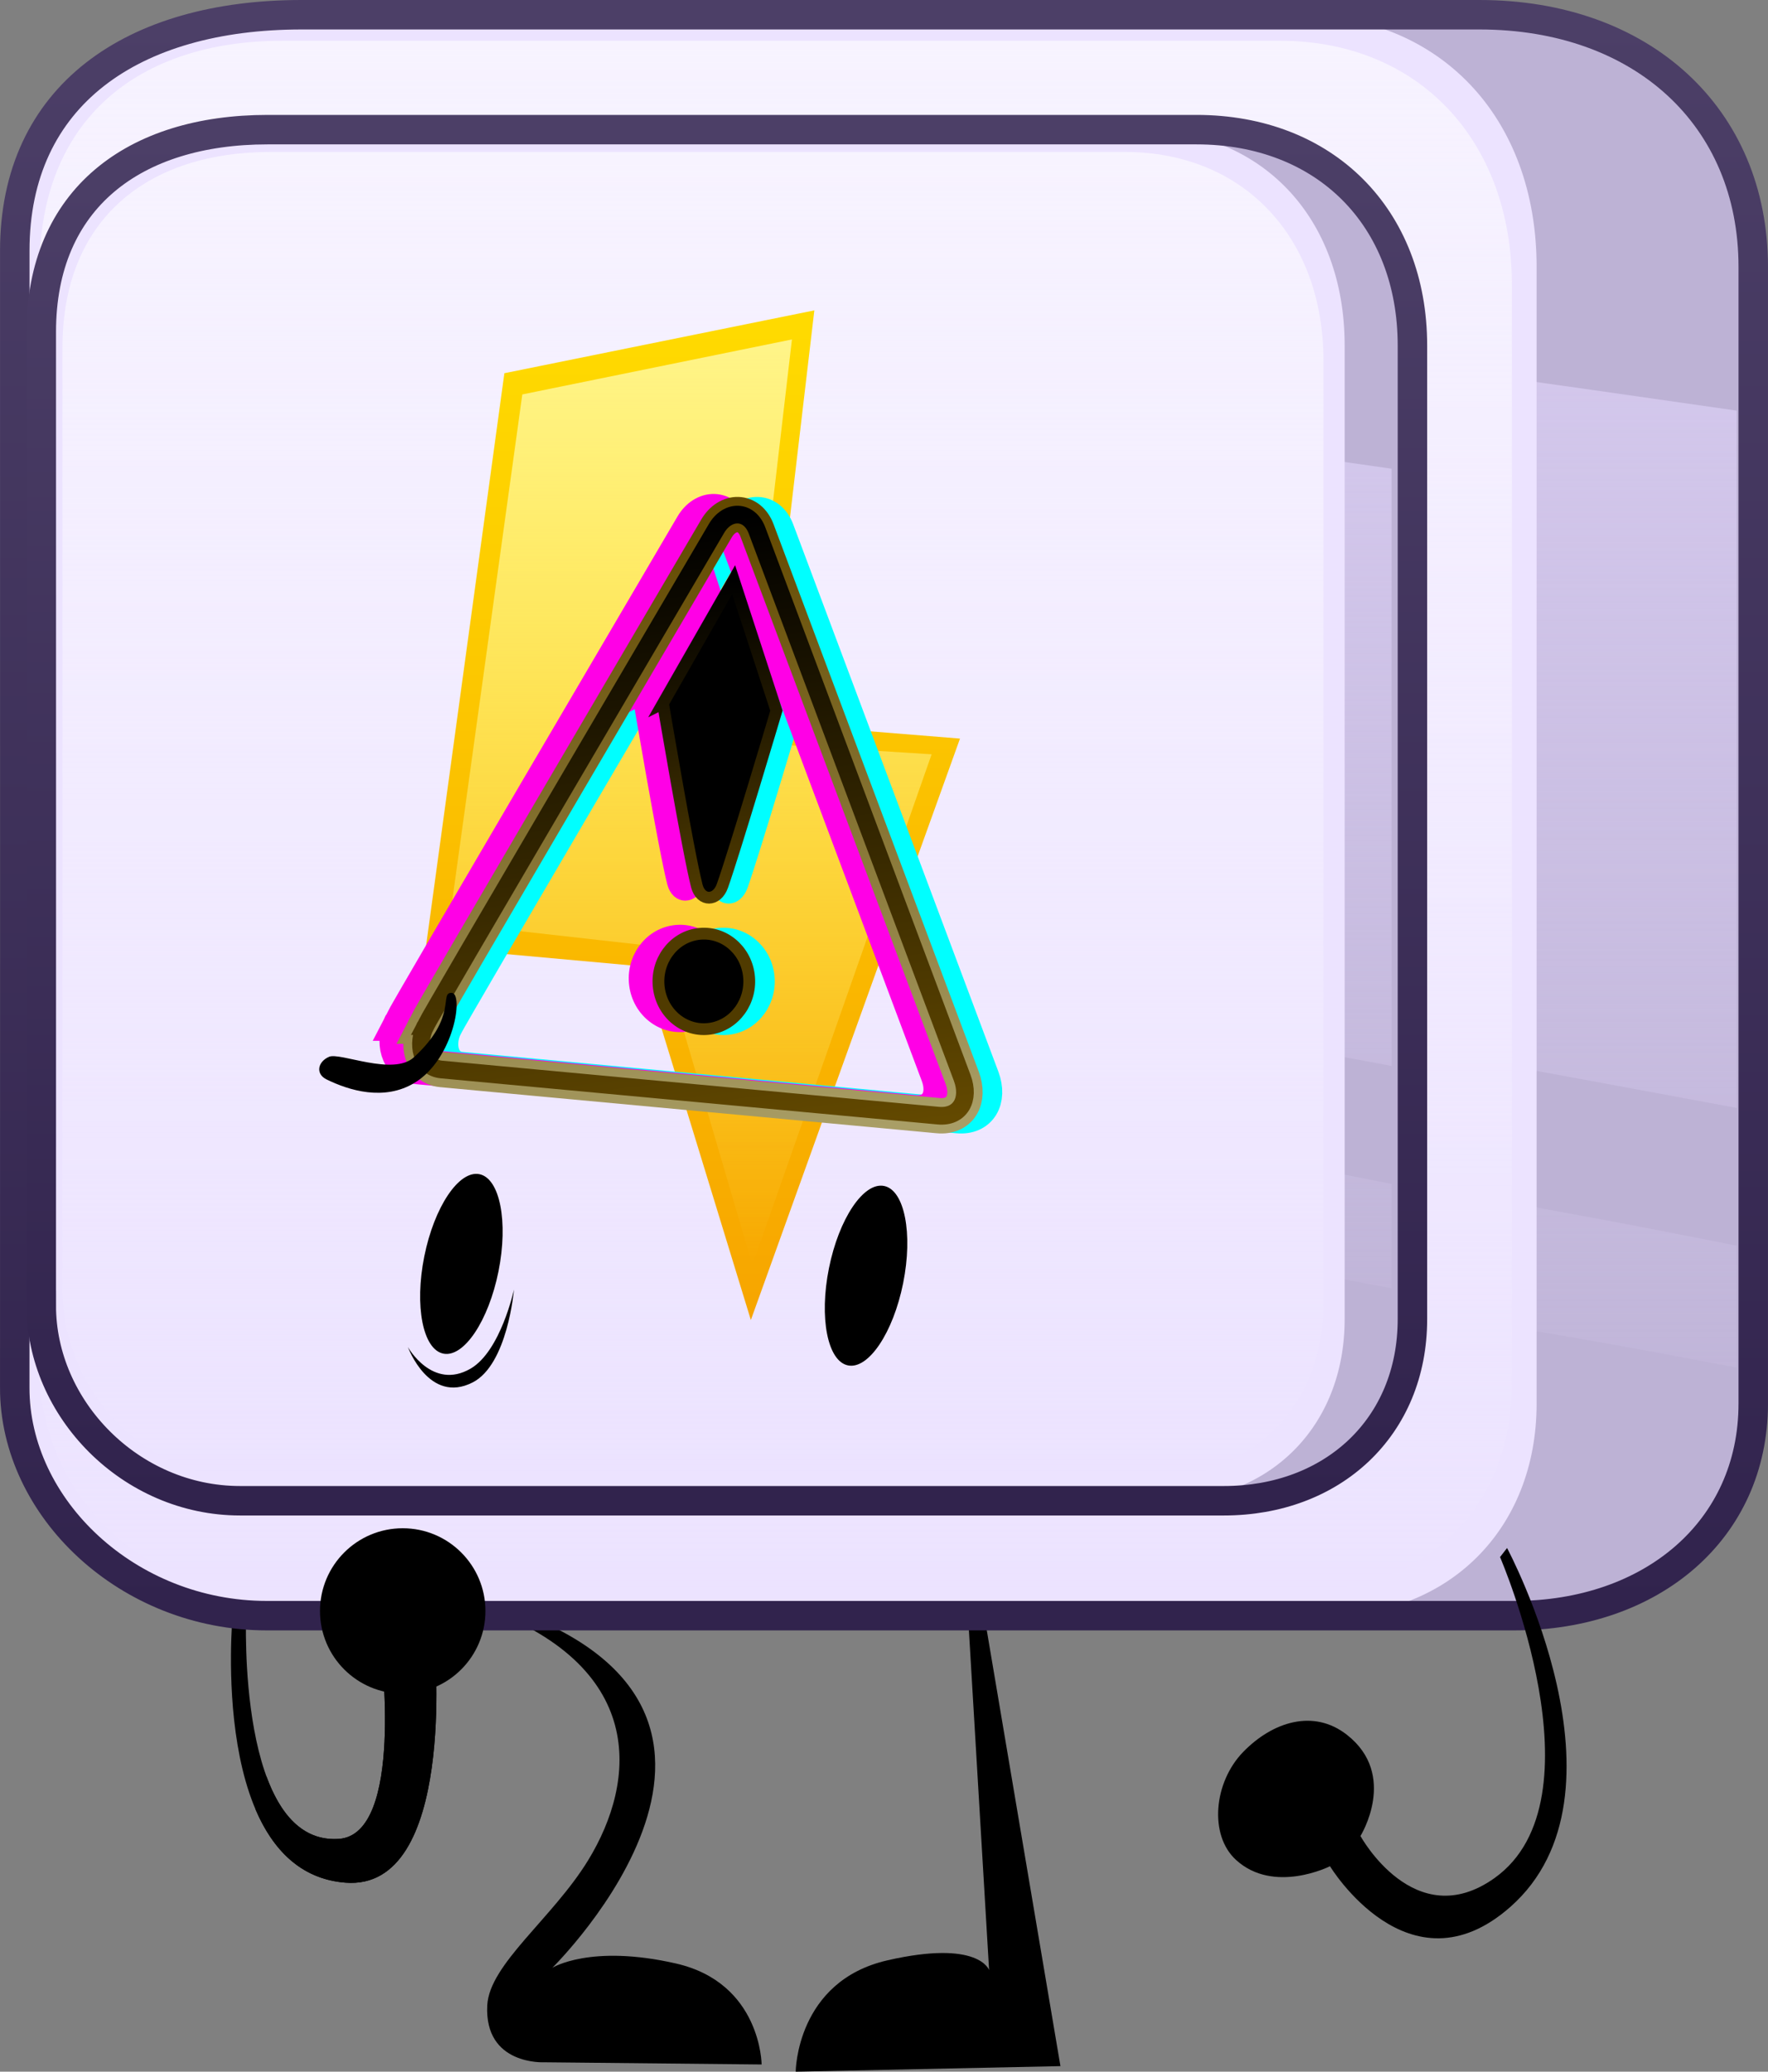
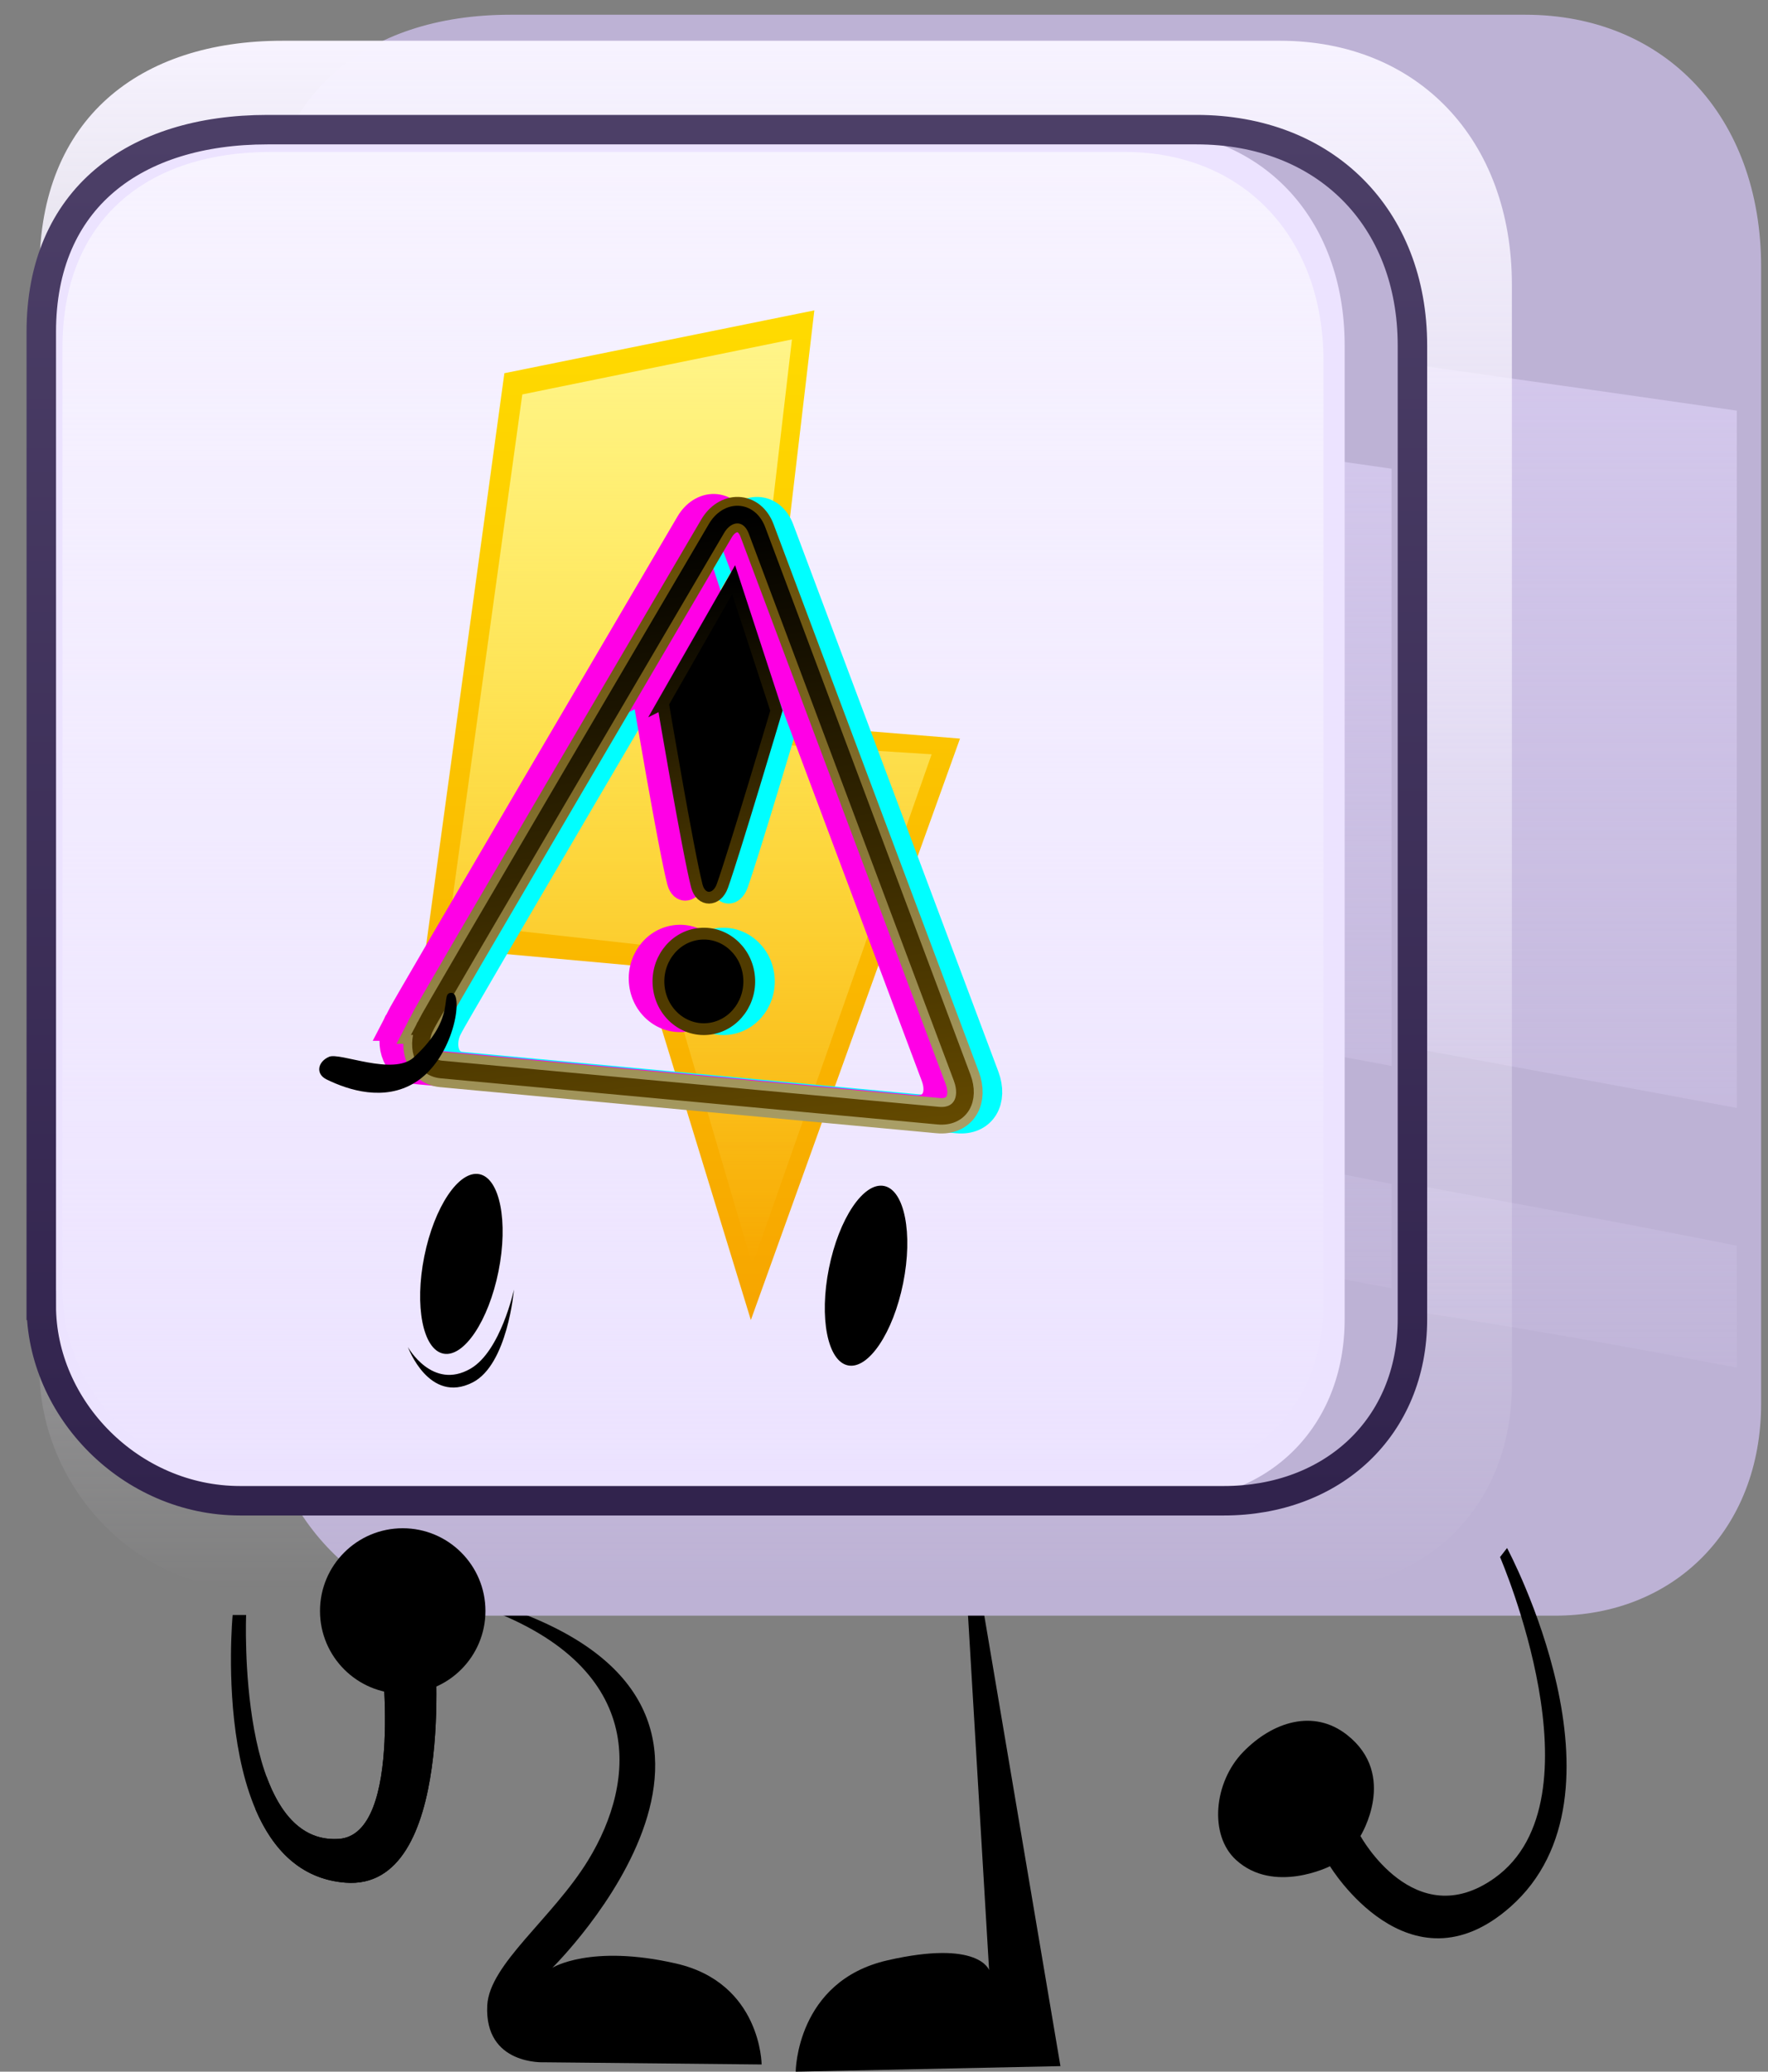
<svg xmlns="http://www.w3.org/2000/svg" version="1.1" width="150.002" height="175.776" viewBox="0,0,150.002,175.776">
  <rect x="0" y="0" width="150.002" height="175.776" fill="#808080" stroke="none" />
  <defs>
    <linearGradient x1="264.212" y1="114.291" x2="264.212" y2="245.709" gradientUnits="userSpaceOnUse" id="color-1">
      <stop offset="0" stop-color="#d9cdf2" />
      <stop offset="1" stop-color="#d9cdf2" stop-opacity="0" />
    </linearGradient>
    <linearGradient x1="264.212" y1="114.291" x2="264.212" y2="245.709" gradientUnits="userSpaceOnUse" id="color-2">
      <stop offset="0" stop-color="#d9cdf2" />
      <stop offset="1" stop-color="#d9cdf2" stop-opacity="0" />
    </linearGradient>
    <linearGradient x1="244.143" y1="114.291" x2="244.143" y2="245.709" gradientUnits="userSpaceOnUse" id="color-3">
      <stop offset="0" stop-color="#f7f3ff" />
      <stop offset="1" stop-color="#f7f3ff" stop-opacity="0" />
    </linearGradient>
    <linearGradient x1="253.333" y1="112.083" x2="253.333" y2="247.917" gradientUnits="userSpaceOnUse" id="color-4">
      <stop offset="0" stop-color="#4c3f67" />
      <stop offset="1" stop-color="#31234d" />
    </linearGradient>
    <linearGradient x1="243.75" y1="123.724" x2="243.75" y2="236.276" gradientUnits="userSpaceOnUse" id="color-5">
      <stop offset="0" stop-color="#d9cdf2" />
      <stop offset="1" stop-color="#d9cdf2" stop-opacity="0" />
    </linearGradient>
    <linearGradient x1="243.75" y1="123.724" x2="243.75" y2="236.276" gradientUnits="userSpaceOnUse" id="color-6">
      <stop offset="0" stop-color="#d9cdf2" />
      <stop offset="1" stop-color="#d9cdf2" stop-opacity="0" />
    </linearGradient>
    <linearGradient x1="237.125" y1="123.724" x2="237.125" y2="236.276" gradientUnits="userSpaceOnUse" id="color-7">
      <stop offset="0" stop-color="#f7f3ff" />
      <stop offset="1" stop-color="#f7f3ff" stop-opacity="0" />
    </linearGradient>
    <linearGradient x1="235.382" y1="137.167" x2="235.382" y2="222.833" gradientUnits="userSpaceOnUse" id="color-8">
      <stop offset="0" stop-color="#ffdb00" />
      <stop offset="1" stop-color="#f7a500" />
    </linearGradient>
    <linearGradient x1="237.093" y1="139.833" x2="237.093" y2="218.167" gradientUnits="userSpaceOnUse" id="color-9">
      <stop offset="0" stop-color="#fff488" />
      <stop offset="1" stop-color="#fff488" stop-opacity="0" />
    </linearGradient>
    <linearGradient x1="231.123" y1="155.902" x2="238.049" y2="208.473" gradientUnits="userSpaceOnUse" id="color-10">
      <stop offset="0" stop-color="#634900" />
      <stop offset="1" stop-color="#a99e66" />
    </linearGradient>
    <linearGradient x1="231.123" y1="155.902" x2="238.049" y2="208.473" gradientUnits="userSpaceOnUse" id="color-11">
      <stop offset="0" stop-color="#000000" />
      <stop offset="1" stop-color="#634900" />
    </linearGradient>
    <linearGradient x1="238.018" y1="160.39" x2="241.468" y2="186.575" gradientUnits="userSpaceOnUse" id="color-12">
      <stop offset="0" stop-color="#000000" />
      <stop offset="1" stop-color="#503b00" />
    </linearGradient>
    <linearGradient x1="240" y1="121.833" x2="240" y2="238.167" gradientUnits="userSpaceOnUse" id="color-13">
      <stop offset="0" stop-color="#4c3f67" />
      <stop offset="1" stop-color="#31234d" />
    </linearGradient>
  </defs>
  <g transform="translate(-178.332,-110.833)">
    <g data-paper-data="{&quot;isPaintingLayer&quot;:true}" fill-rule="nonzero" stroke-linejoin="miter" stroke-miterlimit="10" stroke-dasharray="" stroke-dashoffset="0" style="mix-blend-mode: normal">
      <path d="M261.29,244.641l7.013,41.497l-22.462,0.471c0,0 0.042,-7.677 7.781,-9.448c7.782,-1.782 8.628,0.828 8.628,0.828l-1.994,-33.547" data-paper-data="{&quot;index&quot;:null}" fill="#000000" stroke="#000000" stroke-width="0" stroke-linecap="round" />
      <path d="M220.213,246.885c27.601,8.657 4.983,30.907 4.983,30.907c0,0 3.225,-2.026 10.49,-0.362c7.224,1.654 7.264,8.567 7.264,8.567l-18.438,-0.186c0,0 -5.099,0.282 -4.84,-4.828c0.177,-3.5 5.548,-7.398 8.555,-12.306c4.167,-6.802 5.021,-16.609 -9.317,-21.606" data-paper-data="{&quot;index&quot;:null}" fill="#000000" stroke="#000000" stroke-width="0" stroke-linecap="round" />
      <path d="M199.214,247.857c0,0 -0.805,19.575 7.857,19c5.588,-0.371 3.571,-16.143 3.571,-16.143l4.571,-0.143c0,0 1.846,20.729 -7.571,20c-11.654,-0.903 -9.571,-22.714 -9.571,-22.714z" fill="#000000" stroke="#000000" stroke-width="0" stroke-linecap="round" />
      <g>
        <g stroke-linecap="butt">
          <g stroke="none">
            <g>
              <path d="M200.674,228.56c0.009,-7.461 0.005,-64.883 0.002,-96.442c-0.001,-13.198 8.619,-20.035 20.966,-20.035c26.892,0 71.645,0 86.094,0c11.896,0 20.014,8.678 20.014,21.394c0,29.081 0,80.76 0,96.442c0,10.737 -7.428,17.998 -17.473,17.998c-15.19,0 -64.405,0 -91.177,0c-10.144,0 -18.438,-9.113 -18.426,-19.356z" fill="#bdb2d5" stroke-width="NaN" />
              <path d="M202.741,133.675c-0,-1.067 0.058,-2.091 0.172,-3.072c24.643,1.328 49.18,4.698 73.6,8.111c16.395,2.292 32.787,4.605 49.172,6.96c0,18.266 0,41.35 0,59.164c-32.674,-6.058 -65.265,-12.178 -98.379,-16.306c-7.977,-0.994 -16.349,-2.201 -24.562,-2.961c-0,-17.758 -0.002,-37.579 -0.003,-51.897z" fill="url(#color-1)" stroke-width="NaN" />
              <path d="M202.744,197.373c18.118,1.93 51.425,6.377 61.219,7.944c16.267,2.603 32.439,5.707 48.633,8.683c4.289,0.788 8.669,1.647 13.089,2.527c0,4.122 0,7.644 0,10.346c-28.158,-5.427 -56.461,-9.459 -85.958,-10.338c-5.574,-0.166 -11.637,0.002 -17.213,-0.046c-6.59,-0.056 -13.182,-0.027 -19.771,-0.116c0.001,-5.135 0.001,-11.691 0.001,-19z" fill="url(#color-2)" stroke-width="NaN" />
            </g>
            <g fill="none" stroke-width="1" font-family="sans-serif" font-weight="normal" font-size="12" text-anchor="start" />
            <g fill="none" stroke-width="1" font-family="sans-serif" font-weight="normal" font-size="12" text-anchor="start" />
            <g fill="none" stroke-width="1" font-family="sans-serif" font-weight="normal" font-size="12" text-anchor="start" />
            <g fill="none" stroke-width="1" font-family="sans-serif" font-weight="normal" font-size="12" text-anchor="start" />
          </g>
          <g stroke="none">
            <g>
-               <path d="M179.583,228.56c0.009,-7.461 0.005,-64.883 0.002,-96.442c-0.001,-13.198 8.757,-20.035 21.303,-20.035c27.324,0 72.797,0 87.478,0c12.087,0 20.336,8.678 20.336,21.394c0,29.081 0,80.76 0,96.442c0,10.737 -7.548,17.998 -17.754,17.998c-15.434,0 -65.44,0 -92.643,0c-10.307,0 -18.735,-9.113 -18.722,-19.356z" fill="#ece3ff" stroke-width="NaN" />
              <path d="M181.682,226.982c0.009,-7.219 0.005,-62.775 0.002,-93.307c-0.001,-12.769 8.473,-19.384 20.61,-19.384c26.436,0 70.431,0 84.635,0c11.694,0 19.675,8.396 19.675,20.698c0,28.136 0,78.136 0,93.307c0,10.388 -7.302,17.413 -17.177,17.413c-14.932,0 -63.314,0 -89.632,0c-9.972,0 -18.126,-8.817 -18.114,-18.727z" fill="url(#color-3)" stroke-width="NaN" />
            </g>
            <g fill="none" stroke-width="1" font-family="sans-serif" font-weight="normal" font-size="12" text-anchor="start" />
            <g fill="none" stroke-width="1" font-family="sans-serif" font-weight="normal" font-size="12" text-anchor="start" />
            <g fill="none" stroke-width="1" font-family="sans-serif" font-weight="normal" font-size="12" text-anchor="start" />
            <g fill="none" stroke-width="1" font-family="sans-serif" font-weight="normal" font-size="12" text-anchor="start" />
          </g>
-           <path d="M179.583,228.56c0.01,-7.461 0.005,-64.883 0.002,-96.442c-0.001,-13.198 10.004,-20.035 24.335,-20.035c31.214,0 83.16,0 99.931,0c13.808,0 23.231,8.678 23.231,21.394c0,29.081 0,80.76 0,96.442c0,10.737 -8.622,17.998 -20.281,17.998c-17.631,0 -74.756,0 -105.831,0c-11.774,0 -21.402,-9.113 -21.388,-19.356z" fill="none" stroke="url(#color-4)" stroke-width="2.5" />
        </g>
        <g>
          <g stroke="none" stroke-linecap="butt">
            <g>
              <path d="M189.333,221.589c0.008,-6.39 0.004,-55.569 0.002,-82.597c-0.001,-11.303 7.381,-17.159 17.956,-17.159c23.031,0 61.36,0 73.735,0c10.188,0 17.141,7.432 17.141,18.323c0,24.906 0,69.167 0,82.597c0,9.196 -6.362,15.414 -14.965,15.414c-13.009,0 -55.159,0 -78.088,0c-8.687,0 -15.791,-7.805 -15.781,-16.578z" fill="#bdb2d5" stroke-width="NaN" />
              <path d="M191.103,140.325c-0,-0.914 0.05,-1.791 0.147,-2.631c21.106,1.137 42.12,4.023 63.034,6.947c14.042,1.963 28.08,3.944 42.113,5.961c0,15.644 0,35.414 0,50.671c-27.983,-5.188 -55.896,-10.43 -84.256,-13.965c-6.831,-0.851 -14.002,-1.885 -21.036,-2.536c-0,-15.209 -0.002,-32.184 -0.003,-44.447z" fill="url(#color-5)" stroke-width="NaN" />
              <path d="M191.106,194.879c15.517,1.653 44.043,5.461 52.43,6.804c13.932,2.229 27.782,4.887 41.652,7.436c3.674,0.675 7.424,1.411 11.21,2.165c0,3.531 0,6.547 0,8.86c-24.116,-4.648 -48.355,-8.101 -73.618,-8.854c-4.774,-0.142 -9.966,0.001 -14.742,-0.039c-5.644,-0.048 -11.289,-0.023 -16.932,-0.099c0.001,-4.398 0.001,-10.013 0.001,-16.272z" fill="url(#color-6)" stroke-width="NaN" />
            </g>
            <g fill="none" stroke-width="1" font-family="sans-serif" font-weight="normal" font-size="12" text-anchor="start" />
            <g fill="none" stroke-width="1" font-family="sans-serif" font-weight="normal" font-size="12" text-anchor="start" />
            <g fill="none" stroke-width="1" font-family="sans-serif" font-weight="normal" font-size="12" text-anchor="start" />
            <g fill="none" stroke-width="1" font-family="sans-serif" font-weight="normal" font-size="12" text-anchor="start" />
          </g>
          <g>
            <g stroke="none" stroke-linecap="butt">
              <path d="M181.833,221.589c0.008,-6.39 0.004,-55.569 0.002,-82.597c-0.001,-11.303 7.5,-17.159 18.245,-17.159c23.401,0 62.346,0 74.92,0c10.352,0 17.417,7.432 17.417,18.323c0,24.906 0,69.167 0,82.597c0,9.196 -6.464,15.414 -15.205,15.414c-13.218,0 -56.046,0 -79.344,0c-8.827,0 -16.045,-7.805 -16.035,-16.578z" fill="#ece3ff" stroke-width="NaN" />
              <path d="M183.63,220.238c0.007,-6.182 0.004,-53.763 0.002,-79.912c-0.001,-10.936 7.256,-16.601 17.652,-16.601c22.641,0 60.32,0 72.485,0c10.016,0 16.851,7.191 16.851,17.727c0,24.096 0,66.919 0,79.912c0,8.897 -6.254,14.913 -14.711,14.913c-12.789,0 -54.224,0 -76.765,0c-8.54,0 -15.524,-7.551 -15.513,-16.039z" fill="url(#color-7)" stroke-width="NaN" />
            </g>
            <g stroke="#000000" stroke-width="0" stroke-linecap="round">
              <path d="M247.423,137.167l-4.119,35l16.477,1.333l-17.744,49.333l-9.189,-30l-18.378,-1.667l6.654,-48.667z" fill="url(#color-8)" />
              <path d="M245.522,139.633l-3.992,34.2l15.843,1l-15.209,43.333l-7.921,-27l-17.807,-2l6.21,-44.867z" fill="url(#color-9)" />
            </g>
            <g stroke="#00ffff">
              <path d="M216.083,197.893c0.763,-1.502 21.525,-36.793 24.697,-42.214c0.943,-1.612 2.783,-1.599 3.443,0.162c2.2,5.868 13.511,36.048 17.407,46.441c0.687,1.834 -0.169,3.384 -2.035,3.21c-9.598,-0.891 -36.816,-3.42 -42.13,-3.913c-1.759,-0.163 -2.144,-2.184 -1.381,-3.686z" fill="none" stroke-width="3" stroke-linecap="butt" />
              <path d="M236.243,170.51l5.996,-10.493l3.63,11.114c0,0 -3.591,12.088 -4.589,14.879c-0.468,1.308 -1.819,1.338 -2.166,-0.011c-0.75,-2.919 -2.871,-15.489 -2.871,-15.489z" fill="#00ffff" stroke-width="1" stroke-linecap="round" />
              <path d="M235.895,194.658c-0.292,-2.217 1.18,-4.264 3.288,-4.571c2.108,-0.307 4.053,1.241 4.345,3.458c0.292,2.217 -1.18,4.264 -3.288,4.571c-2.108,0.307 -4.053,-1.241 -4.345,-3.458z" fill="#00ffff" stroke-width="1" stroke-linecap="butt" />
            </g>
            <g stroke="#ff00e6">
              <path d="M212.4,197.643c0.763,-1.502 21.525,-36.793 24.697,-42.214c0.943,-1.612 2.783,-1.599 3.443,0.162c2.2,5.868 13.511,36.048 17.407,46.441c0.687,1.834 -0.169,3.384 -2.035,3.21c-9.598,-0.891 -36.816,-3.42 -42.13,-3.913c-1.759,-0.163 -2.144,-2.184 -1.381,-3.686z" fill="none" stroke-width="3" stroke-linecap="butt" />
              <path d="M232.56,170.26l5.996,-10.493l3.63,11.114c0,0 -3.591,12.088 -4.589,14.879c-0.468,1.308 -1.819,1.338 -2.166,-0.011c-0.75,-2.919 -2.871,-15.489 -2.871,-15.489z" fill="#ff00e6" stroke-width="1" stroke-linecap="round" />
              <path d="M232.212,194.408c-0.292,-2.217 1.18,-4.264 3.288,-4.571c2.108,-0.307 4.053,1.241 4.345,3.458c0.292,2.217 -1.18,4.264 -3.288,4.571c-2.108,0.307 -4.053,-1.241 -4.345,-3.458z" fill="#ff00e6" stroke-width="1" stroke-linecap="butt" />
            </g>
            <g>
              <path d="M214.42,197.893c0.763,-1.502 21.525,-36.793 24.697,-42.214c0.943,-1.612 2.783,-1.599 3.443,0.162c2.2,5.868 13.511,36.048 17.407,46.441c0.687,1.834 -0.169,3.384 -2.035,3.21c-9.598,-0.891 -36.816,-3.42 -42.13,-3.913c-1.759,-0.163 -2.144,-2.184 -1.381,-3.686z" fill="none" stroke="url(#color-10)" stroke-width="3" stroke-linecap="butt" />
              <path d="M214.42,197.893c0.763,-1.502 21.525,-36.793 24.697,-42.214c0.943,-1.612 2.783,-1.599 3.443,0.162c2.2,5.868 13.511,36.048 17.407,46.441c0.687,1.834 -0.169,3.384 -2.035,3.21c-9.598,-0.891 -36.816,-3.42 -42.13,-3.913c-1.759,-0.163 -2.144,-2.184 -1.381,-3.686z" fill="none" stroke="url(#color-11)" stroke-width="1.5" stroke-linecap="butt" />
              <path d="M234.58,170.51l5.996,-10.493l3.63,11.114c0,0 -3.591,12.088 -4.589,14.879c-0.468,1.308 -1.819,1.338 -2.166,-0.011c-0.75,-2.919 -2.871,-15.489 -2.871,-15.489z" fill="#000000" stroke="url(#color-12)" stroke-width="1" stroke-linecap="round" />
              <path d="M234.232,194.658c-0.292,-2.217 1.18,-4.264 3.288,-4.571c2.108,-0.307 4.053,1.241 4.345,3.458c0.292,2.217 -1.18,4.264 -3.288,4.571c-2.108,0.307 -4.053,-1.241 -4.345,-3.458z" fill="#000000" stroke="#503b00" stroke-width="1" stroke-linecap="butt" />
            </g>
          </g>
          <path d="M181.833,221.589c0.008,-6.39 0.004,-55.569 0.002,-82.597c-0.001,-11.303 7.89,-17.159 19.193,-17.159c24.618,0 65.588,0 78.816,0c10.89,0 18.323,7.432 18.323,18.323c0,24.906 0,69.167 0,82.597c0,9.196 -6.8,15.414 -15.996,15.414c-13.906,0 -58.96,0 -83.469,0c-9.286,0 -16.879,-7.805 -16.868,-16.578z" fill="none" stroke="url(#color-13)" stroke-width="2.5" stroke-linecap="butt" />
        </g>
      </g>
      <path d="M220.625,218.703c-0.844,4.205 -2.938,7.33 -4.677,6.981c-1.738,-0.349 -2.463,-4.041 -1.619,-8.245c0.844,-4.205 2.938,-7.33 4.677,-6.981c1.738,0.349 2.463,4.041 1.619,8.245z" fill="#000000" stroke="none" stroke-width="NaN" stroke-linecap="butt" />
      <path d="M254.958,219.703c-0.844,4.205 -2.938,7.33 -4.677,6.981c-1.738,-0.349 -2.463,-4.041 -1.619,-8.245c0.844,-4.205 2.938,-7.33 4.677,-6.981c1.738,0.349 2.463,4.041 1.619,8.245z" fill="#000000" stroke="none" stroke-width="NaN" stroke-linecap="butt" />
      <path d="M216.656,195.073c1.031,0.039 0.214,5.58 -3.142,7.628c-2.586,1.579 -5.576,0.652 -7.481,-0.285c-0.948,-0.466 -0.748,-1.504 0.224,-1.92c0.921,-0.394 5.437,1.659 7.197,0.041c3.752,-3.451 2.109,-5.505 3.202,-5.463z" data-paper-data="{&quot;index&quot;:null}" fill="#000000" stroke="#000000" stroke-width="0" stroke-linecap="round" />
      <path d="M212.938,225.125c0,0 2.074,3.71 5.316,1.834c2.557,-1.48 3.684,-6.709 3.684,-6.709c0,0 -0.529,6.354 -3.5,7.875c-3.703,1.896 -5.5,-3 -5.5,-3z" fill="#000000" stroke="#000000" stroke-width="0" stroke-linecap="round" />
      <path d="M306.195,242.177c0,0 11.181,20.853 0.266,30.462c-8.596,7.568 -15.289,-3.462 -15.289,-3.462c0,0 -4.767,2.405 -7.98,-0.542c-2.301,-2.11 -1.881,-6.59 0.617,-9.157c2.498,-2.567 5.972,-3.67 8.8,-1.453c4.368,3.424 1.148,8.587 1.148,8.587c0,0 4.599,8.395 11.374,3.569c9.359,-6.667 0.469,-27.236 0.469,-27.236z" data-paper-data="{&quot;index&quot;:null}" fill="#000000" stroke="#000000" stroke-width="0" stroke-linecap="round" />
      <path d="M205.482,247.518c0,-3.876 3.142,-7.018 7.018,-7.018c3.876,0 7.018,3.142 7.018,7.018c0,3.876 -3.142,7.018 -7.018,7.018c-3.876,0 -7.018,-3.142 -7.018,-7.018z" fill="#000000" stroke="none" stroke-width="0" stroke-linecap="butt" />
      <path d="M207.071,266.857c5.588,-0.371 3.571,-16.143 3.571,-16.143l4.571,-0.143c0,0 1.846,20.729 -7.571,20c-3.854,-0.299 -6.206,-2.884 -7.627,-6.211c0.267,-0.853 0.578,-1.815 0.909,-2.845c1.144,3.154 3.035,5.549 6.147,5.342z" fill="#000000" stroke="#000000" stroke-width="0" stroke-linecap="round" />
    </g>
  </g>
</svg>